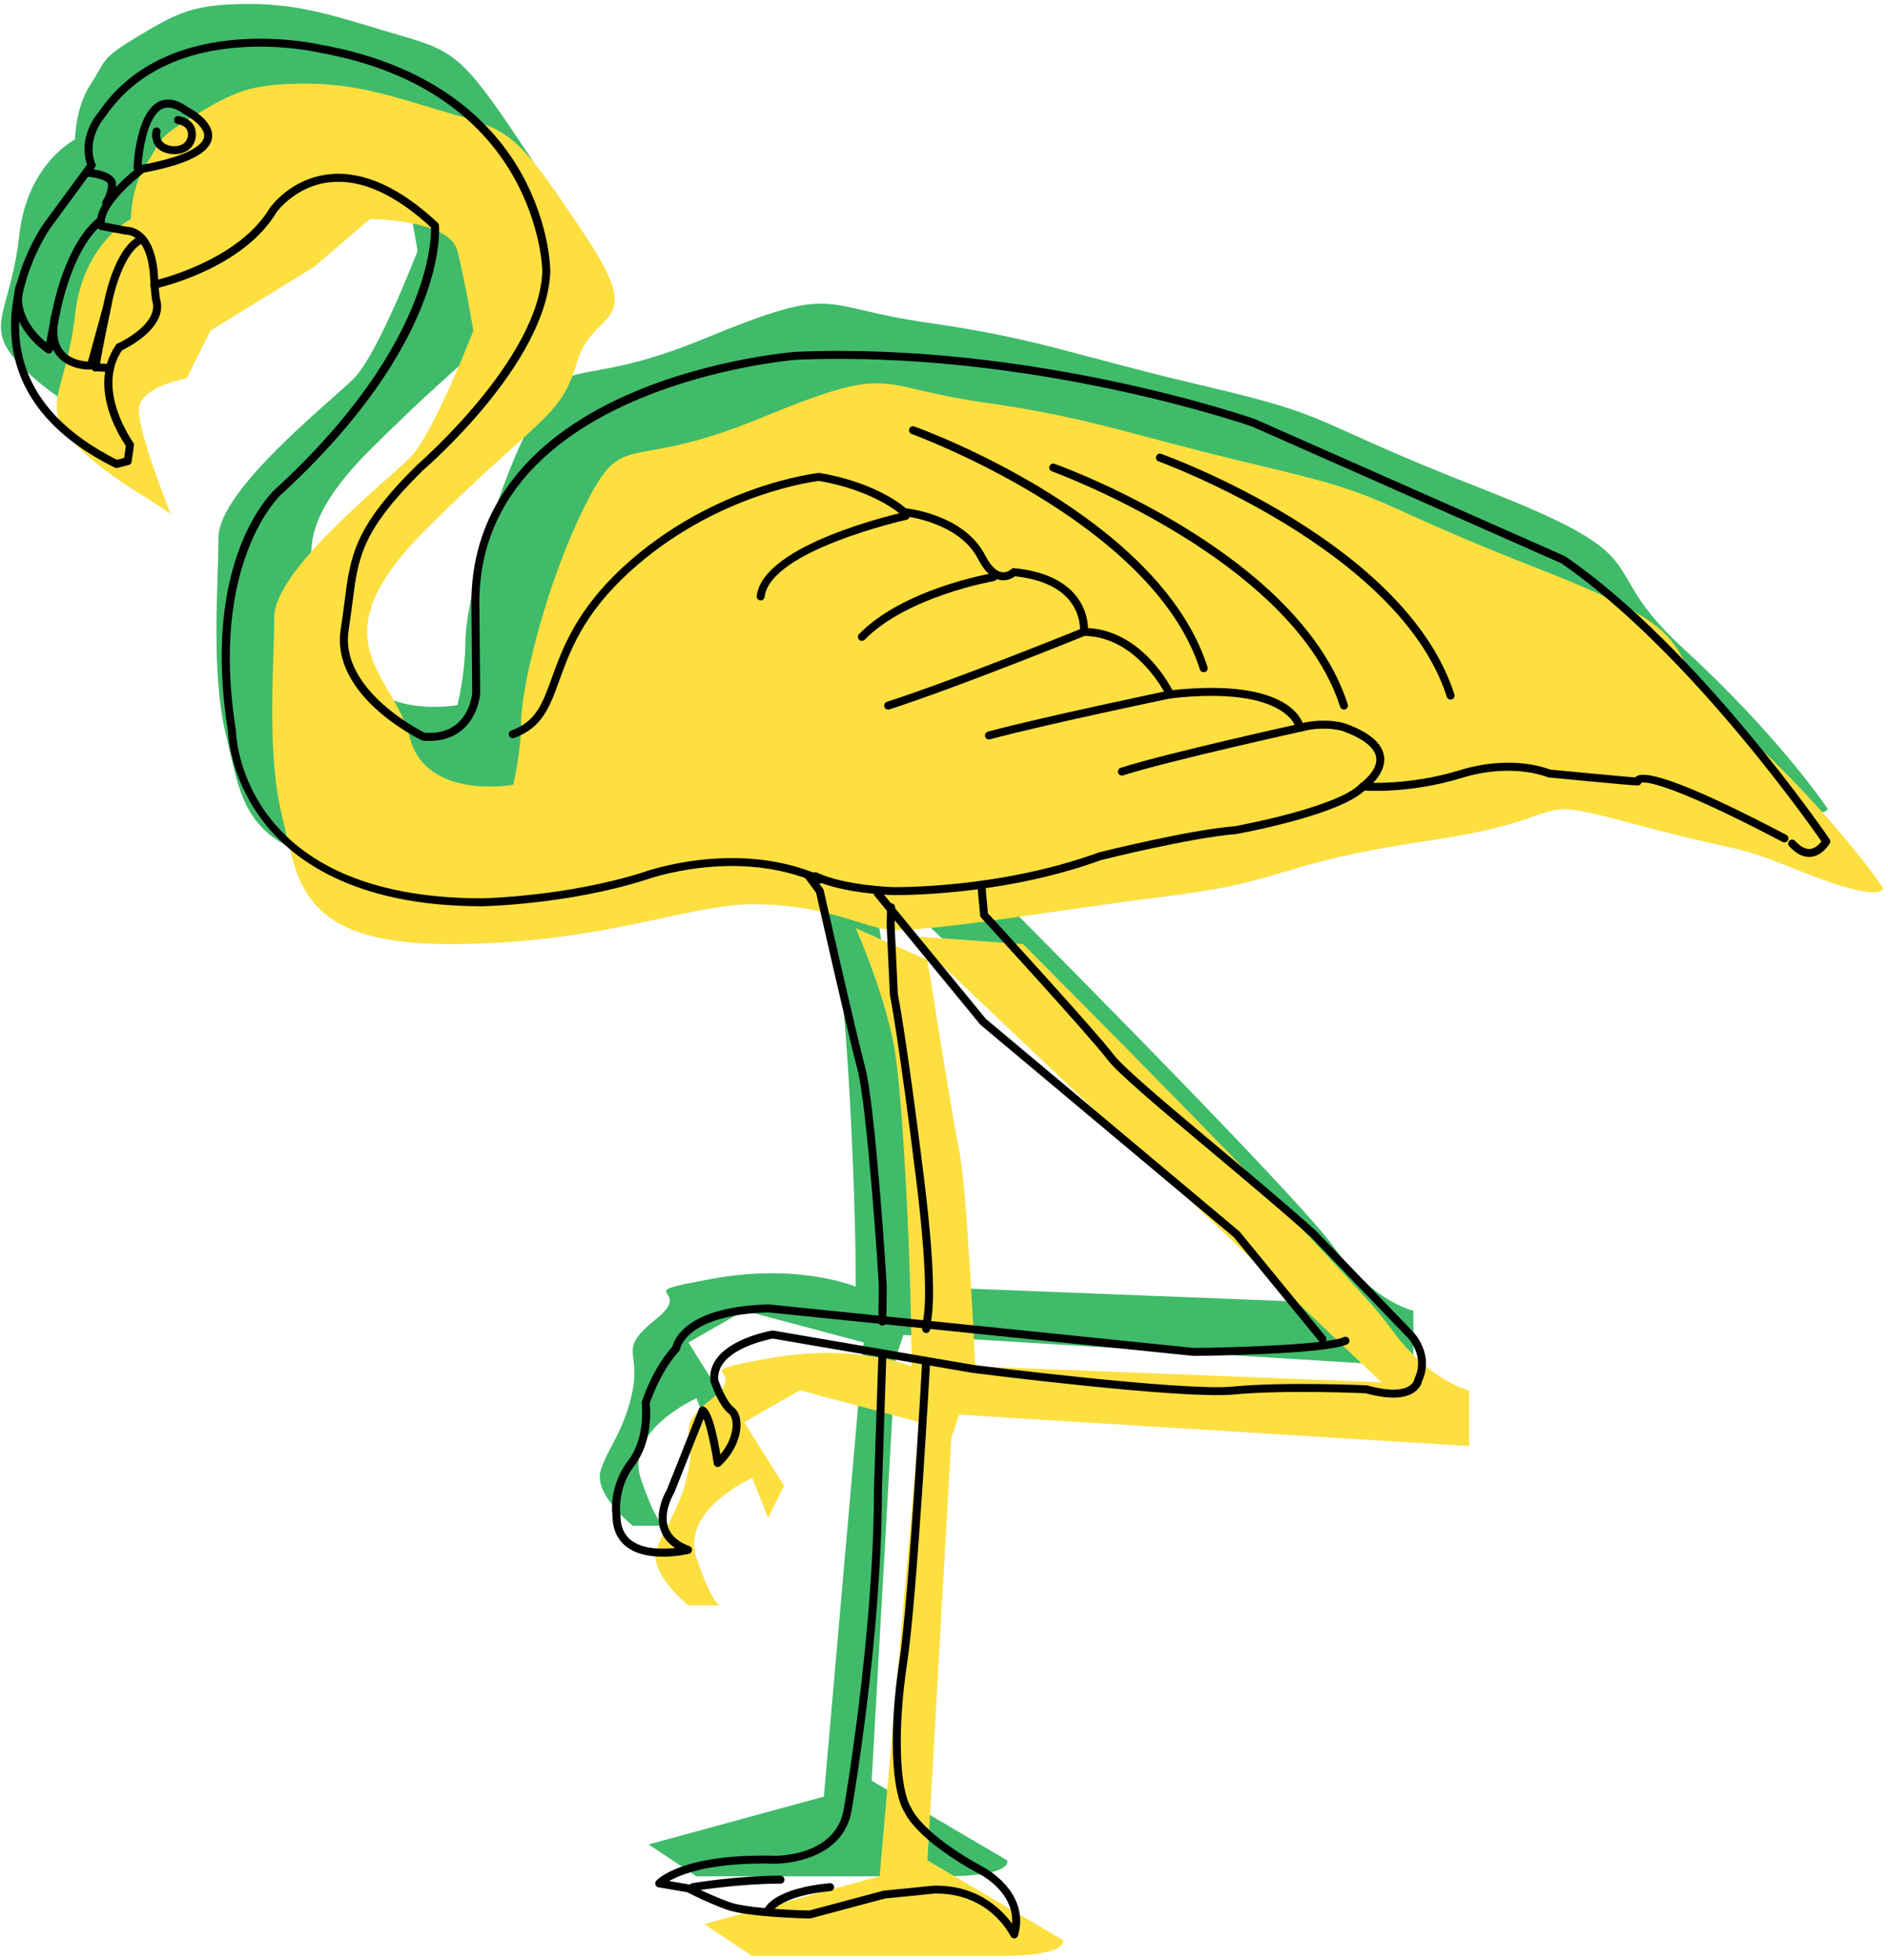
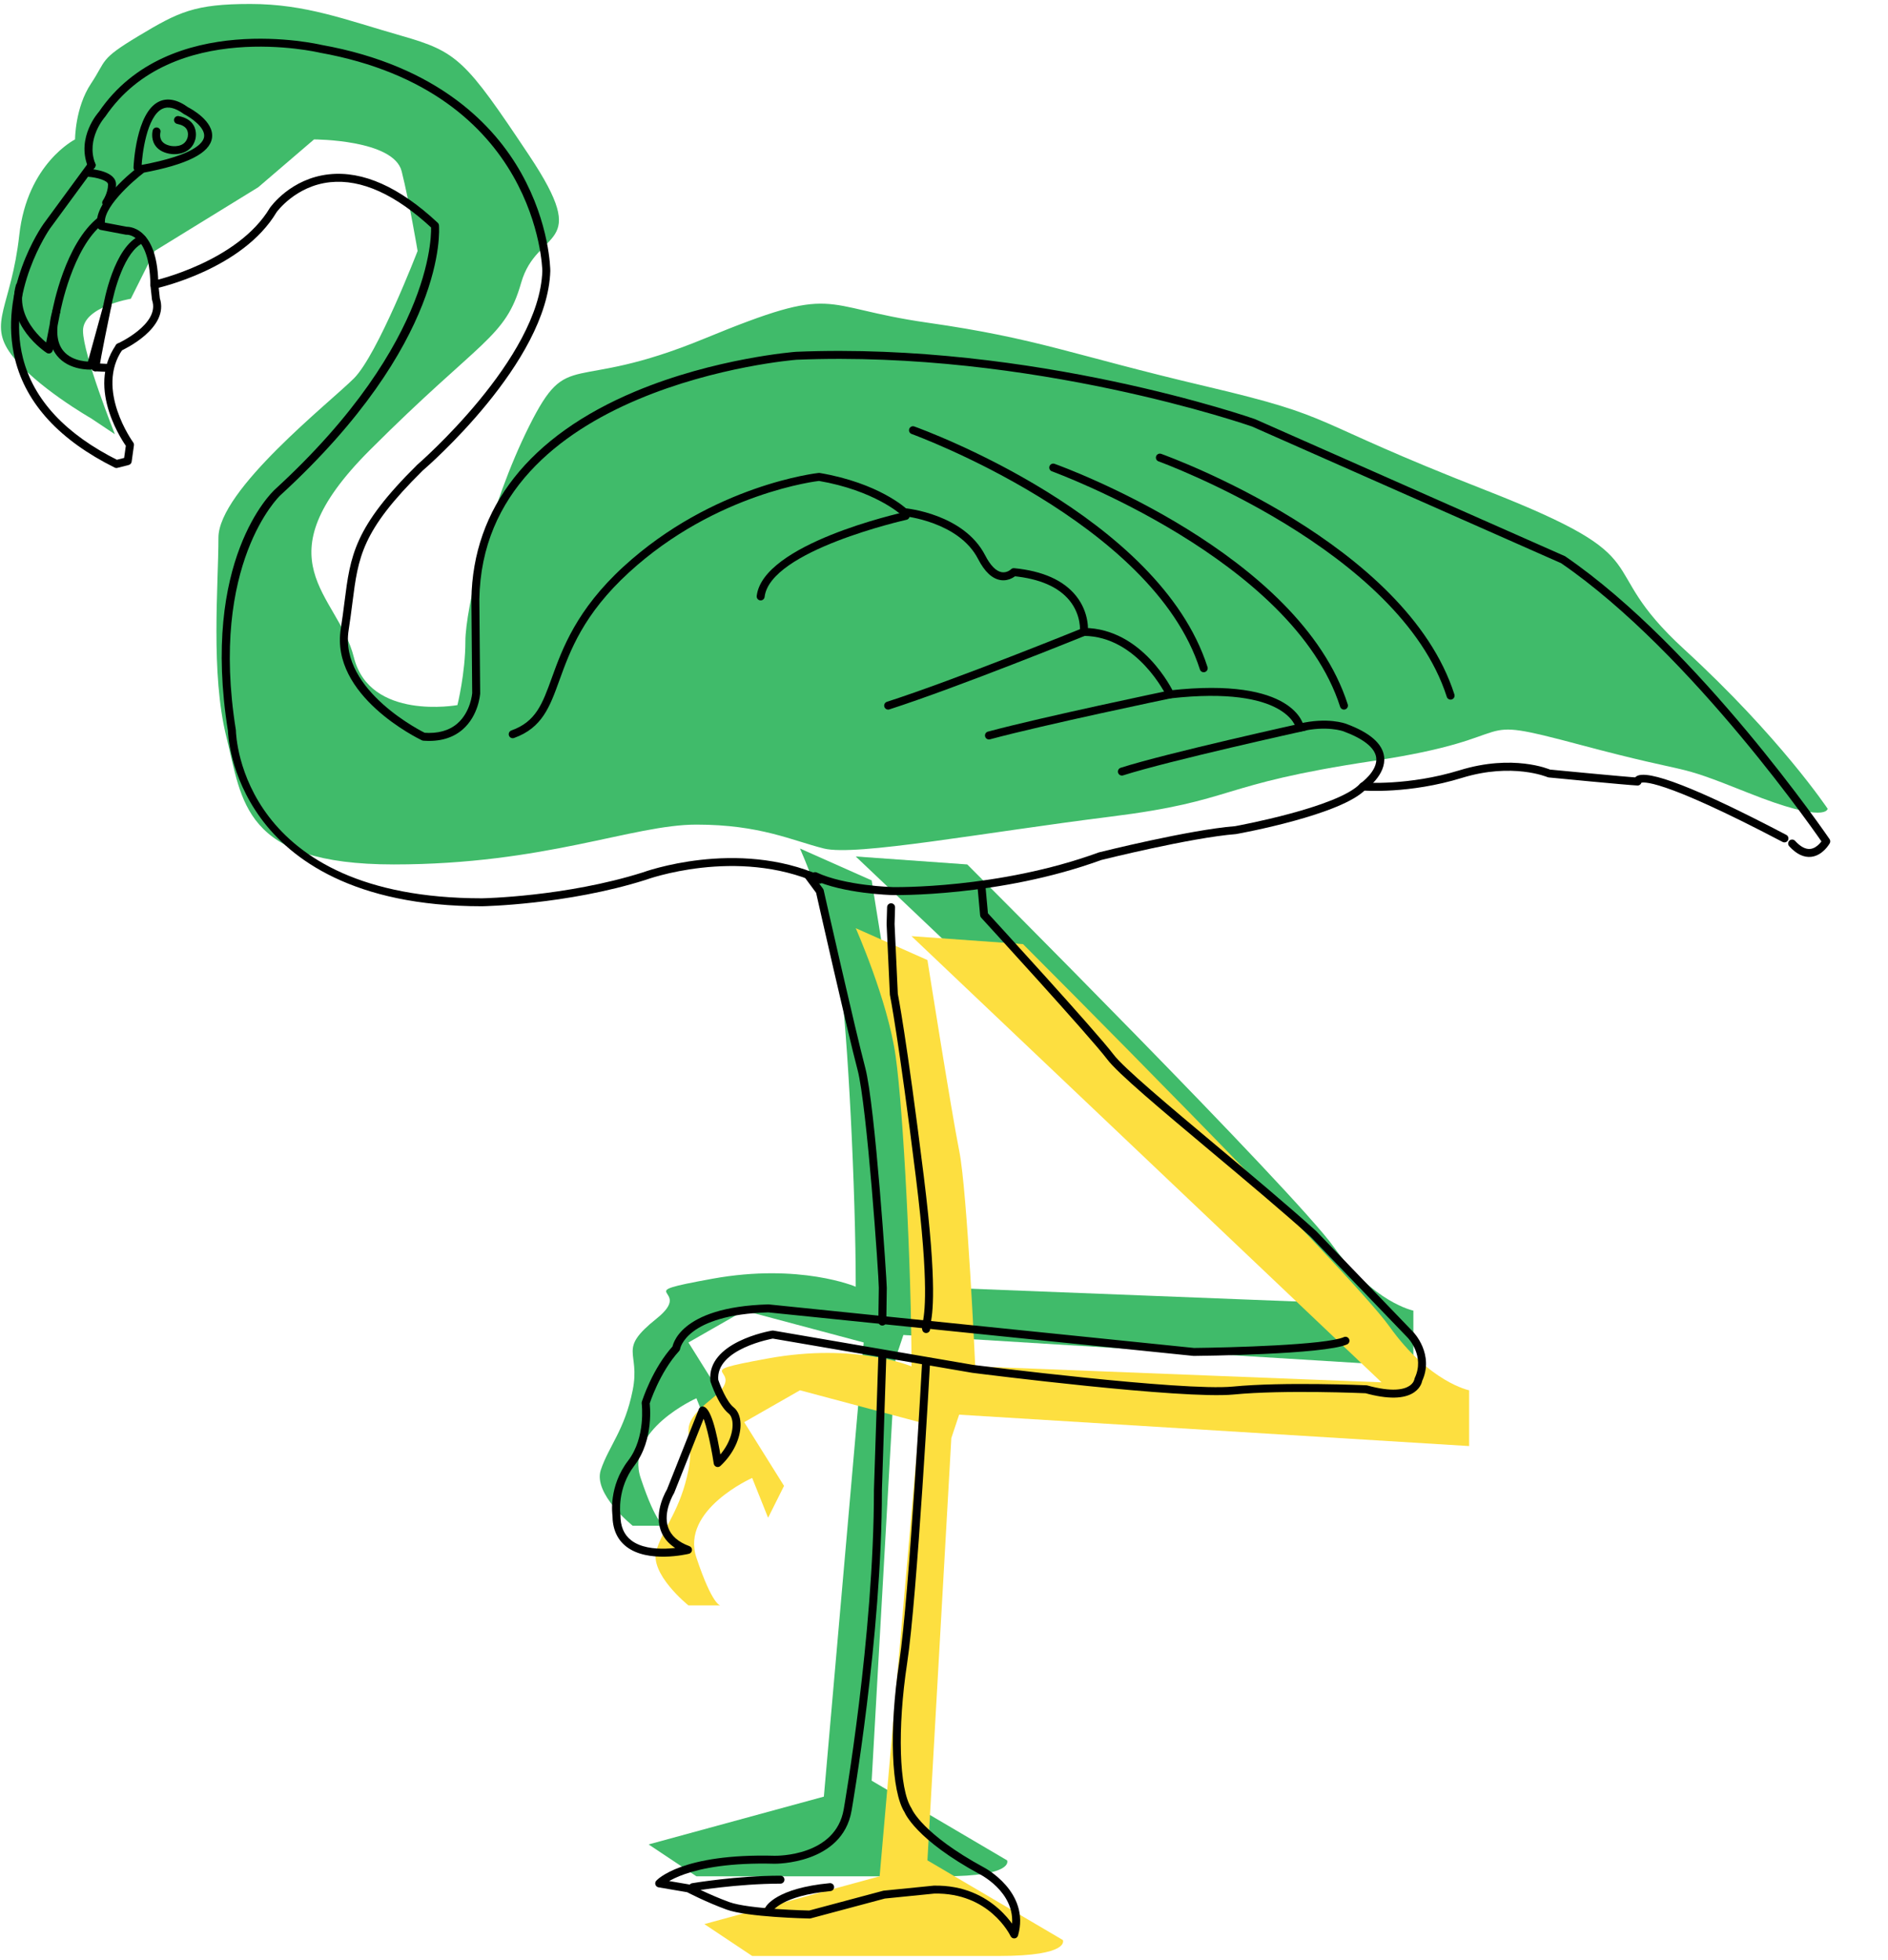
<svg xmlns="http://www.w3.org/2000/svg" xmlns:ns1="http://www.inkscape.org/namespaces/inkscape" xmlns:ns2="http://sodipodi.sourceforge.net/DTD/sodipodi-0.dtd" id="svg6247" version="1.1" ns1:version="0.48.1 " width="296.25" height="307.5" xml:space="preserve" ns2:docname="Flamingo_21.pdf">
  <defs id="defs6251">
    <clipPath clipPathUnits="userSpaceOnUse" id="clipPath6263">
      <path d="M 0,0 987,0 987,1025 0,1025 0,0 z" id="path6265" />
    </clipPath>
  </defs>
  <ns2:namedview pagecolor="#ffffff" bordercolor="#666666" borderopacity="1" objecttolerance="10" gridtolerance="10" guidetolerance="10" ns1:pageopacity="0" ns1:pageshadow="2" ns1:window-width="640" ns1:window-height="480" id="namedview6249" showgrid="false" ns1:zoom="0.94634146" ns1:cx="148.125" ns1:cy="153.75" ns1:window-x="429" ns1:window-y="102" ns1:window-maximized="0" ns1:current-layer="g6255" />
  <g id="g6255" ns1:groupmode="layer" ns1:label="Flamingo_21" transform="matrix(1.25,0,0,-1.25,0,307.5)">
    <g id="g6257" transform="scale(0.24,0.24)">
      <g id="g6259">
        <g id="g6261" clip-path="url(#clipPath6263)">
          <path d="m 526.75,52.082 c 0,0 4.168,-8.332 -33.332,-8.332 -37.5,0 -54.168,0 -66.668,0 -12.5,0 -62.5,0 -62.5,0 l -25,16.668 91.668,25 20.832,237.5 -62.5,16.664 -29.164,-16.664 20.832,-33.336 -8.332,-16.664 -8.336,20.832 c 0,0 -37.5,-16.668 -29.164,-41.668 8.332,-25 12.5,-25 12.5,-25 l -16.668,0 c 0,0 -20.832,16.668 -16.668,29.168 4.168,12.5 12.5,20.832 16.668,41.668 4.168,20.832 -8.332,20.832 12.5,37.5 20.832,16.664 -16.668,12.5 29.168,20.832 45.832,8.332 75,-4.168 75,-4.168 l 33.332,0 -12.5,-37.5 -12.5,-220.832" style="fill:#40bb6a;fill-opacity:1;fill-rule:nonzero;stroke:none" id="path6267" />
          <path d="m 418.418,581.25 c 0,0 16.668,-37.5 20.832,-66.668 4.168,-29.164 8.336,-112.5 8.336,-162.5 0,-50 33.332,0 33.332,0 0,0 -4.168,91.668 -8.332,112.5 -4.168,20.836 -16.668,100 -16.668,100" style="fill:#40bb6a;fill-opacity:1;fill-rule:nonzero;stroke:none" id="path6269" />
          <path d="m 505.918,572.918 c 0,0 170.832,-170.836 191.668,-200 20.832,-29.168 41.664,-33.336 41.664,-33.336 l 0,-29.164 -270.832,16.664 12.5,25 212.5,-8.332 -245.832,233.332 58.332,-4.164" style="fill:#40bb6a;fill-opacity:1;fill-rule:nonzero;stroke:none" id="path6271" />
          <path d="m 39.25,952.082 c 0,0 -25,-12.5 -29.164,-50 C 5.918,864.582 -6.582,856.25 5.918,839.582 18.418,822.918 47.586,806.25 47.586,806.25 l 12.5,-8.332 c 0,0 -16.668,41.664 -16.668,54.164 0,12.5 25,16.668 25,16.668 l 12.5,25 54.168,33.332 29.164,25 c 0,0 41.668,0 45.836,-16.664 4.164,-16.668 8.332,-41.668 8.332,-41.668 0,0 -20.832,-54.168 -33.332,-66.668 -12.5,-12.5 -70.836,-58.332 -70.836,-83.332 0,-25 -4.164,-70.832 4.168,-104.168 8.332,-33.332 8.332,-66.664 87.5,-66.664 79.168,0 125,20.832 158.332,20.832 33.336,0 50,-8.332 66.668,-12.5 16.668,-4.168 83.332,8.332 150,16.668 66.668,8.332 54.168,16.664 137.5,29.164 83.332,12.5 45.832,25 108.332,8.336 62.5,-16.668 45.836,-8.336 87.5,-25 41.668,-16.668 41.668,-8.336 41.668,-8.336 0,0 -25,37.5 -75,83.336 -50,45.832 -8.332,45.832 -104.168,83.332 -95.832,37.5 -75,37.5 -145.832,54.168 -70.832,16.664 -87.5,25 -145.832,33.332 -58.336,8.332 -45.836,20.832 -116.668,-8.332 -70.832,-29.168 -70.832,-4.168 -91.668,-45.836 -20.832,-41.664 -33.332,-95.832 -33.332,-112.5 0,-16.664 -4.168,-33.332 -4.168,-33.332 0,0 -45.832,-8.332 -54.164,25 -8.336,33.332 -50,50 8.332,108.332 58.332,58.336 70.832,58.336 79.168,87.5 8.332,29.168 37.5,16.668 4.164,66.668 -33.332,50 -37.5,54.168 -66.664,62.5 -29.168,8.33 -50,16.67 -79.168,16.67 -29.168,0 -37.5,-4.17 -58.332,-16.67 -20.836,-12.5 -16.668,-12.5 -25,-25 C 39.25,968.75 39.25,952.082 39.25,952.082" style="fill:#40bb6a;fill-opacity:1;fill-rule:nonzero;stroke:none" id="path6273" />
          <path d="m 555.918,10.418 c 0,0 4.168,-8.336 -33.332,-8.336 -37.5,0 -54.168,0 -66.668,0 -12.5,0 -62.5,0 -62.5,0 l -25,16.668 91.668,25 20.832,237.5 -62.5,16.668 -29.168,-16.668 20.836,-33.332 -8.336,-16.668 -8.332,20.832 c 0,0 -37.5,-16.664 -29.168,-41.664 8.336,-25 12.5,-25 12.5,-25 l -16.664,0 c 0,0 -20.836,16.664 -16.668,29.164 4.168,12.5 12.5,20.836 16.668,41.668 4.164,20.832 -8.336,20.832 12.5,37.5 20.832,16.668 -16.668,12.5 29.164,20.832 45.836,8.336 75,-4.164 75,-4.164 l 33.336,0 -12.5,-37.5 -12.5,-220.836" style="fill:#fddf40;fill-opacity:1;fill-rule:nonzero;stroke:none" id="path6275" />
          <path d="m 447.586,539.582 c 0,0 16.664,-37.5 20.832,-66.664 4.168,-29.168 8.332,-112.5 8.332,-162.5 0,-50 33.336,0 33.336,0 0,0 -4.168,91.664 -8.336,112.5 -4.164,20.832 -16.664,100 -16.664,100" style="fill:#fddf40;fill-opacity:1;fill-rule:nonzero;stroke:none" id="path6277" />
          <path d="m 535.086,531.25 c 0,0 170.832,-170.832 191.664,-200 20.836,-29.168 41.668,-33.332 41.668,-33.332 l 0,-29.168 -270.832,16.668 12.5,25 212.5,-8.336 -245.836,233.336 58.336,-4.168" style="fill:#fddf40;fill-opacity:1;fill-rule:nonzero;stroke:none" id="path6279" />
-           <path d="m 68.418,910.418 c 0,0 -25,-12.5 -29.168,-50 -4.164,-37.5 -16.664,-45.836 -4.164,-62.5 12.5,-16.668 41.664,-33.336 41.664,-33.336 l 12.5,-8.332 c 0,0 -16.664,41.668 -16.664,54.168 0,12.5 25,16.664 25,16.664 l 12.5,25 54.164,33.336 29.168,25 c 0,0 41.668,0 45.832,-16.668 4.168,-16.668 8.336,-41.668 8.336,-41.668 0,0 -20.836,-54.164 -33.336,-66.664 -12.5,-12.5 -70.832,-58.336 -70.832,-83.336 0,-25 -4.168,-70.832 4.168,-104.164 8.332,-33.336 8.332,-66.668 87.5,-66.668 79.164,0 125,20.832 158.332,20.832 33.332,0 50,-8.332 66.668,-12.5 16.664,-4.164 83.332,8.336 150,16.668 66.664,8.332 54.164,16.668 137.5,29.168 83.332,12.5 45.832,25 108.332,8.332 62.5,-16.668 45.832,-8.332 87.5,-25 41.668,-16.668 41.668,-8.332 41.668,-8.332 0,0 -25,37.5 -75,83.332 -50,45.832 -8.336,45.832 -104.168,83.332 -95.832,37.5 -75,37.5 -145.832,54.168 -70.836,16.668 -87.5,25 -145.836,33.332 -58.332,8.336 -45.832,20.836 -116.664,-8.332 -70.836,-29.168 -70.836,-4.168 -91.668,-45.832 -20.832,-41.668 -33.332,-95.836 -33.332,-112.5 0,-16.668 -4.168,-33.336 -4.168,-33.336 0,0 -45.832,-8.332 -54.168,25 -8.332,33.336 -50,50 8.336,108.336 58.332,58.332 70.832,58.332 79.164,87.5 8.336,29.164 37.5,16.664 4.168,66.664 -33.332,50 -37.5,54.168 -66.668,62.5 -29.164,8.336 -50,16.668 -79.164,16.668 -29.168,0 -37.5,-4.168 -58.336,-16.668 -20.832,-12.5 -16.664,-12.5 -25,-25 -8.332,-12.5 -8.332,-29.164 -8.332,-29.164" style="fill:#fddf40;fill-opacity:1;fill-rule:nonzero;stroke:none" id="path6281" />
          <path d="m 425.453,564.914 c 15.5,-7.262 40.281,-7.98 41.328,-8.008 0.559,-0.015 56.028,-1.086 109.27,18.352 -0.067,-0.024 -0.137,-0.043 -0.207,-0.063 0.465,0.118 46.722,11.7 70.719,13.618 2.445,0.429 55.277,10.066 67.828,23.437 -0.102,-0.109 -0.211,-0.203 -0.332,-0.289 0.453,0.316 11.093,7.797 9.886,17.34 -0.863,6.844 -7.527,12.609 -19.804,17.144 -0.368,0.141 -9.778,3.653 -24.684,0.071 0.566,0.136 1.164,0.027 1.648,-0.297 0.485,-0.324 0.813,-0.836 0.899,-1.414 -0.164,1.082 -4.805,26.418 -70.223,19.117 0.883,0.098 1.735,-0.375 2.114,-1.18 -0.645,1.371 -16.215,33.621 -46.946,33.875 0.59,-0.008 1.149,-0.262 1.539,-0.703 0.395,-0.441 0.578,-1.027 0.512,-1.613 0.047,0.41 1.039,10.152 -6.293,19.211 -6.527,8.054 -17.375,12.883 -32.25,14.343 -0.617,0.063 -1.23,-0.156 -1.672,-0.593 -0.07,-0.071 -2.09,-1.969 -4.855,-1.504 -2.95,0.496 -5.934,3.535 -8.633,8.789 -11.094,21.601 -40.895,24.574 -42.16,24.691 0.468,-0.043 0.902,-0.242 1.242,-0.562 -0.586,0.558 -14.774,13.715 -45.609,18.969 -0.184,0.035 -0.375,0.039 -0.563,0.019 -0.547,-0.055 -55.266,-6.105 -102.055,-48.973 -24.644,-22.578 -32.07,-43.101 -37.492,-58.086 -5.015,-13.855 -8.328,-23.011 -21.191,-27.625 l 0,0 c -1.086,-0.39 -1.649,-1.582 -1.258,-2.664 0.387,-1.086 1.582,-1.648 2.664,-1.257 l 0,0 c 14.711,5.277 18.68,16.242 23.703,30.129 5.57,15.39 12.5,34.542 36.391,56.433 45.73,41.899 99.129,47.844 99.664,47.899 -0.188,-0.02 -0.375,-0.012 -0.563,0.019 29.481,-5.023 43.313,-17.766 43.45,-17.891 0.335,-0.32 0.773,-0.519 1.238,-0.562 0.285,-0.023 28.793,-2.895 38.832,-22.441 3.394,-6.61 7.34,-10.313 11.73,-11.008 4.868,-0.774 8.258,2.527 8.403,2.668 -0.442,-0.438 -1.055,-0.657 -1.672,-0.598 13.676,-1.344 23.558,-5.633 29.363,-12.754 6.258,-7.672 5.453,-16.113 5.445,-16.195 -0.062,-0.586 0.129,-1.172 0.52,-1.61 0.391,-0.437 0.949,-0.695 1.535,-0.699 28.09,-0.23 43.066,-31.176 43.215,-31.488 0.379,-0.805 1.23,-1.277 2.113,-1.18 60.914,6.797 65.606,-15.406 65.649,-15.633 0.101,-0.562 0.433,-1.074 0.914,-1.386 0.476,-0.317 1.07,-0.43 1.625,-0.297 13.554,3.254 22.16,0.109 22.246,0.078 10.566,-3.902 16.484,-8.656 17.137,-13.754 0.898,-7.031 -8.036,-13.34 -8.129,-13.402 -0.118,-0.082 -0.231,-0.18 -0.329,-0.285 -11.617,-12.372 -64.792,-22.067 -65.328,-22.164 -24.14,-1.918 -70.73,-13.583 -71.199,-13.7 -0.07,-0.019 -0.14,-0.039 -0.207,-0.062 -52.476,-19.164 -107.191,-18.117 -107.738,-18.106 -0.242,0.008 -24.957,0.727 -39.66,7.618 l 0,0 c -1.043,0.488 -2.282,0.039 -2.77,-1.004 -0.488,-1.043 -0.039,-2.282 1,-2.77 l 0,0" style="fill:#000000;fill-opacity:1;fill-rule:nonzero;stroke:none" id="path6283" />
          <path d="m 935.824,582.449 c 3.77,-4.133 7.66,-5.996 11.559,-5.543 6.039,0.707 9.5,6.813 9.644,7.071 0.383,0.687 0.348,1.535 -0.097,2.183 -0.676,0.996 -68.387,100.004 -138.2,147.852 -0.105,0.074 -0.218,0.136 -0.339,0.187 l -161.977,71.61 c -1.297,0.464 -115.82,40.375 -240.094,35.207 -0.488,-0.036 -42.39,-3.297 -83.945,-20.692 -55.414,-23.195 -85.09,-60.82 -85.82,-108.804 0,-0.047 0.429,-49.036 0.429,-49.036 0,0.055 -0.722,-9.746 -7.738,-15.839 -4.34,-3.766 -10.234,-5.399 -17.527,-4.852 0.254,-0.02 0.508,-0.086 0.742,-0.195 -0.453,0.215 -45.145,21.996 -40.102,53.91 0.809,5.125 1.387,9.672 1.946,14.07 3.09,24.313 4.789,37.707 36.738,69.281 2.562,2.196 65.32,56.645 66.785,104.411 -0.008,1.07 -0.328,24.707 -15.258,51.281 -13.757,24.488 -43.058,55.984 -104.543,66.989 -0.672,0.16 -79.828,18.68 -116.351,-35.099 0.055,0.082 0.117,0.161 0.188,0.235 -0.492,-0.535 -11.984,-13.344 -5.91,-28.801 l 0,0 c 0.422,-1.07 1.629,-1.598 2.703,-1.18 1.07,0.422 1.598,1.633 1.176,2.703 l 0,0 c -5.109,13.004 5.004,24.356 5.106,24.469 0.066,0.071 0.129,0.153 0.184,0.231 34.891,51.382 111.281,33.55 112.047,33.363 C 281.609,976.984 283.652,884.254 283.66,883.32 282.254,837.469 218.859,782.473 218.219,781.922 c -33.074,-32.688 -34.946,-47.414 -38.047,-71.82 -0.555,-4.368 -1.129,-8.883 -1.93,-13.942 -5.527,-34.988 40.461,-57.387 42.422,-58.324 0.231,-0.109 0.484,-0.176 0.742,-0.195 8.461,-0.637 15.395,1.343 20.606,5.886 8.328,7.266 9.105,18.379 9.136,18.848 0.004,0.145 -0.429,49.133 -0.429,49.133 1.707,111.926 164.199,125.23 165.84,125.351 123.379,5.125 237.175,-34.515 238.312,-34.918 -0.152,0.063 161.844,-71.554 161.844,-71.554 -0.117,0.051 -0.235,0.113 -0.34,0.187 69.16,-47.398 136.438,-145.765 137.109,-146.754 -0.441,0.653 -0.48,1.496 -0.097,2.184 -0.024,-0.039 -2.594,-4.516 -6.504,-4.961 -2.488,-0.281 -5.172,1.137 -7.985,4.215 l 0,0 c -0.773,0.851 -2.093,0.91 -2.941,0.137 -0.852,-0.778 -0.91,-2.094 -0.133,-2.946 l 0,0" style="fill:#000000;fill-opacity:1;fill-rule:nonzero;stroke:none" id="path6285" />
          <path d="m 74.004,937.266 0,0 c 0.289,7.246 2.809,26.91 10.883,30.824 2.996,1.453 6.766,0.555 11.203,-2.668 0.09,-0.063 0.184,-0.121 0.281,-0.172 3.129,-1.594 11.102,-6.828 10.383,-11.812 -0.477,-3.297 -5.359,-9.59 -32.723,-14.708 -0.317,-0.058 -0.613,-0.187 -0.867,-0.378 C 70.547,936.387 47.68,918.801 51,906.273 c 0.203,-0.773 0.836,-1.363 1.625,-1.511 l 13.133,-2.492 c 0.184,-0.036 0.371,-0.043 0.555,-0.032 0.086,0.004 2.742,0.11 5.559,-2.531 2.992,-2.809 6.602,-9.184 6.789,-23.617 0.008,-0.625 0.297,-1.215 0.785,-1.606 0.488,-0.386 1.129,-0.535 1.738,-0.402 1.859,0.402 45.757,10.231 63.476,39.945 0.016,0.016 9.867,13.793 28.02,15.688 16.386,1.711 34.355,-6.449 53.414,-24.25 -0.375,0.348 -0.61,0.828 -0.653,1.34 0.047,-0.582 3.914,-59.399 -81.695,-137.821 -1.598,-1.468 -38.867,-36.945 -24.504,-126.328 -0.015,0.098 -0.023,0.196 -0.027,0.293 0.019,-0.945 0.629,-23.39 17.394,-46.129 15.399,-20.882 47.942,-45.777 115.516,-45.777 0.469,0.008 44.363,0.809 85.441,13.77 0.575,0.21 47.543,17.359 90.375,-1.727 l 0,0 c 1.051,-0.469 2.282,0.004 2.75,1.055 0.469,1.05 -0.003,2.285 -1.054,2.75 l 0,0 c -44.422,19.797 -92.942,2.043 -93.43,1.859 -40.375,-12.738 -83.68,-13.531 -84.113,-13.539 -125.438,0 -128.637,84.234 -128.711,87.82 -0.004,0.094 -0.012,0.192 -0.028,0.289 -13.976,86.977 22.836,122.25 23.211,122.598 87.309,79.977 83.243,138.785 83.024,141.25 -0.043,0.512 -0.277,0.988 -0.652,1.34 -20.008,18.691 -39.106,27.219 -56.766,25.344 -20.055,-2.129 -30.574,-16.938 -31.012,-17.567 -16.863,-28.269 -60.422,-38.039 -60.859,-38.133 0.609,0.133 1.25,-0.015 1.738,-0.406 0.488,-0.387 0.777,-0.976 0.785,-1.601 -0.164,12.906 -2.949,21.91 -8.273,26.757 -4.168,3.797 -8.395,3.504 -8.57,3.493 0.184,0.011 0.371,0.003 0.555,-0.032 l -13.133,2.492 c 0.785,-0.152 1.418,-0.738 1.625,-1.515 -2.207,8.34 14.149,22.805 20.637,27.68 -0.258,-0.196 -0.555,-0.325 -0.867,-0.383 23.141,4.324 34.945,10.285 36.082,18.215 1.258,8.796 -11.199,15.39 -12.625,16.113 0.102,-0.047 0.195,-0.106 0.281,-0.172 -5.777,4.195 -10.984,5.219 -15.469,3.043 C 71.106,966.035 69.887,938.594 69.84,937.43 l 0,0 c -0.043,-1.149 0.852,-2.117 2,-2.164 1.149,-0.047 2.117,0.847 2.164,2 l 0,0" style="fill:#000000;fill-opacity:1;fill-rule:nonzero;stroke:none" id="path6287" />
          <path d="m 712.703,611.598 c 0.981,-0.082 24.402,-1.887 51.977,6.597 26.355,8.11 44.527,0.465 44.707,0.387 0.199,-0.086 0.414,-0.144 0.629,-0.164 1.652,-0.16 40.5,-3.934 46.406,-4.219 0.637,-0.031 1.25,0.231 1.672,0.711 0.418,0.481 0.594,1.125 0.476,1.754 0.149,-0.801 -0.336,-1.117 -0.343,-1.121 0.757,0.43 9.257,3.195 74.136,-30.855 l 0,0 c 1.02,-0.536 2.278,-0.141 2.813,0.875 0.535,1.019 0.144,2.281 -0.875,2.812 l 0,0 c -46.496,24.406 -72.918,34.68 -78.528,30.535 -1.207,-0.894 -1.453,-2.183 -1.3,-3.015 -0.118,0.628 0.058,1.273 0.48,1.753 0.418,0.481 1.031,0.743 1.668,0.711 -5.805,0.282 -45.801,4.164 -46.203,4.204 0.219,-0.02 0.434,-0.075 0.633,-0.165 -0.789,0.348 -19.672,8.372 -47.598,-0.222 -26.769,-8.235 -50.176,-6.446 -50.41,-6.426 l 0,0 c -1.145,0.098 -2.152,-0.758 -2.246,-1.902 -0.094,-1.149 0.758,-2.153 1.906,-2.25 l 0,0" style="fill:#000000;fill-opacity:1;fill-rule:nonzero;stroke:none" id="path6289" />
          <path d="M 46.215,939.867 22.727,907.855 c -1.008,-1.429 -23.988,-34.636 -14.781,-71.062 5.84,-23.09 23.34,-42.039 52.023,-56.32 0.445,-0.223 0.957,-0.278 1.441,-0.157 l 5.902,1.5 c 0.82,0.207 1.434,0.891 1.551,1.731 l 1.191,8.555 c 0.074,0.539 -0.062,1.086 -0.383,1.523 -0.203,0.273 -20.074,27.801 -5.578,48.605 l 0,0 c 0.656,0.946 0.426,2.243 -0.52,2.899 -0.941,0.66 -2.242,0.43 -2.898,-0.516 l 0,0 c -16.211,-23.265 4.738,-52.238 5.641,-53.461 -0.324,0.438 -0.461,0.985 -0.387,1.524 l -1.195,-8.555 c 0.117,0.84 0.73,1.524 1.551,1.734 l -5.902,-1.5 c 0.484,0.122 0.996,0.067 1.441,-0.152 -27.531,13.707 -44.297,31.735 -49.828,53.578 -8.754,34.555 13.883,67.317 14.113,67.645 -0.024,-0.035 23.465,31.976 23.465,31.976 l 0,0 c 0.68,0.93 0.48,2.235 -0.449,2.914 -0.926,0.68 -2.231,0.481 -2.91,-0.449 l 0,0" style="fill:#000000;fill-opacity:1;fill-rule:nonzero;stroke:none" id="path6291" />
          <path d="m 78.672,875.891 0.816,-7.547 c 0.016,-0.149 0.051,-0.297 0.098,-0.438 C 83.746,855.531 61.75,845.422 61.527,845.32 l 0,0 c -1.047,-0.472 -1.516,-1.707 -1.043,-2.754 0.473,-1.05 1.707,-1.515 2.758,-1.043 l 0,0 c 1.047,0.473 25.652,11.774 20.293,27.711 0.047,-0.144 0.082,-0.293 0.098,-0.441 l -0.82,7.547 0,0 c -0.125,1.144 -1.152,1.973 -2.297,1.848 -1.141,-0.125 -1.969,-1.153 -1.844,-2.297 l 0,0" style="fill:#000000;fill-opacity:1;fill-rule:nonzero;stroke:none" id="path6293" />
          <path d="M 8.309,875.883 C 2.574,855.008 23.512,841.047 24.406,840.461 c 0.582,-0.379 1.312,-0.445 1.949,-0.176 0.641,0.27 1.101,0.84 1.234,1.52 L 31.5,861.754 c 0.215,1.098 -0.477,2.172 -1.566,2.43 -1.094,0.254 -2.191,-0.399 -2.488,-1.477 -2.828,-10.297 -2.027,-18.285 2.379,-23.75 6.274,-7.773 17.383,-7.258 17.855,-7.234 0.894,0.05 1.656,0.664 1.895,1.527 l 8.531,31.063 c -0.297,-1.086 -1.402,-1.739 -2.496,-1.473 -1.094,0.262 -1.781,1.348 -1.551,2.449 -7.023,-33.758 -7.023,-33.758 -4.641,-34.473 1.035,-0.308 2.199,0.309 2.598,1.313 -0.328,-0.828 -1.145,-1.356 -2.035,-1.313 l 6.195,-0.293 0,0 c 1.148,-0.054 2.125,0.832 2.18,1.981 0.055,1.152 -0.832,2.129 -1.984,2.18 l 0,0 -6.191,0.293 c -0.891,0.043 -1.707,-0.485 -2.035,-1.309 0.371,0.934 1.297,1.387 2.285,1.187 0.984,-0.199 1.66,-0.878 1.641,-1.882 0.012,0.59 0.48,4.609 6.066,31.468 0.231,1.102 -0.457,2.184 -1.551,2.45 -1.094,0.261 -2.199,-0.391 -2.5,-1.473 l -8.531,-31.063 c 0.238,0.864 1,1.481 1.895,1.528 -0.09,-0.004 -9.484,-0.406 -14.398,5.711 -3.5,4.359 -4.035,11.094 -1.586,20.008 -0.297,-1.079 -1.395,-1.731 -2.484,-1.477 -1.094,0.258 -1.785,1.328 -1.57,2.43 l -3.906,-19.95 c 0.133,0.68 0.594,1.25 1.234,1.52 0.637,0.27 1.367,0.203 1.949,-0.176 -0.191,0.125 -19.285,12.903 -14.363,30.832 l 0,0 c 0.305,1.11 -0.348,2.254 -1.457,2.559 -1.109,0.305 -2.254,-0.348 -2.559,-1.457 l 0,0" style="fill:#000000;fill-opacity:1;fill-rule:nonzero;stroke:none" id="path6295" />
          <path d="m 463.57,333.824 0.254,17.668 c 0,3.68 -6.058,95.582 -11.277,115.149 -5.024,18.843 -21.559,92.07 -21.727,92.808 -0.062,0.285 -0.183,0.551 -0.359,0.781 l -6.27,8.461 0,0 c -0.687,0.926 -1.992,1.118 -2.914,0.434 -0.925,-0.687 -1.117,-1.992 -0.433,-2.914 l 0,0 6.273,-8.461 c -0.176,0.234 -0.297,0.5 -0.359,0.781 0.164,-0.738 16.719,-74.043 21.762,-92.961 4.941,-18.523 11.136,-107.945 11.136,-114.047 0,0.028 -0.254,-17.636 -0.254,-17.636 l 0,0 c -0.015,-1.153 0.903,-2.098 2.055,-2.114 1.148,-0.019 2.098,0.903 2.113,2.051 l 0,0" style="fill:#000000;fill-opacity:1;fill-rule:nonzero;stroke:none" id="path6297" />
          <path d="m 486.41,330.531 c -0.066,0.231 0.051,0.824 0.231,1.719 1.043,5.211 3.808,19.059 -3.477,77.688 -9.074,73.023 -13.562,95.257 -13.605,95.472 0.023,-0.105 0.035,-0.215 0.039,-0.32 l -1.7,36.633 c 0,-0.157 0.254,8.742 0.254,8.742 l 0,0 c 0.036,1.148 -0.871,2.109 -2.023,2.14 -1.149,0.036 -2.109,-0.871 -2.141,-2.023 l 0,0 -0.254,-8.898 c 0,-0.157 1.704,-36.789 1.704,-36.789 0.003,-0.11 0.019,-0.215 0.039,-0.321 0.043,-0.215 4.507,-22.363 13.55,-95.148 7.207,-57.961 4.438,-71.809 3.528,-76.36 -0.289,-1.445 -0.5,-2.488 -0.145,-3.699 l 0,0 c 0.32,-1.105 1.477,-1.742 2.582,-1.418 1.106,0.321 1.738,1.477 1.418,2.582 l 0,0" style="fill:#000000;fill-opacity:1;fill-rule:nonzero;stroke:none" id="path6299" />
          <path d="m 511.371,560.227 1.274,-13.93 c 0.039,-0.453 0.23,-0.883 0.535,-1.219 0.57,-0.621 56.949,-62.176 65.957,-74.109 5.511,-7.309 28.172,-26.297 54.406,-48.285 18.266,-15.305 37.148,-31.133 51.895,-44.411 -0.11,0.102 50.832,-52.847 50.832,-52.847 0.382,-0.395 9.093,-9.598 3.687,-21.11 -0.098,-0.211 -0.16,-0.437 -0.184,-0.668 -0.007,-0.043 -0.304,-1.933 -2.621,-3.445 -2.855,-1.867 -8.992,-3.344 -22.004,0.246 -0.152,0.039 -0.304,0.063 -0.46,0.071 -0.43,0.019 -43.247,1.929 -69.829,-0.657 -26.207,-2.554 -134.644,11.18 -135.738,11.321 0.09,-0.016 -104.59,17.953 -104.59,17.953 -0.23,0.039 -0.468,0.039 -0.699,0 -1.398,-0.235 -34.227,-6.02 -32.289,-26.34 0.012,-0.156 0.047,-0.309 0.094,-0.457 0.168,-0.504 4.133,-12.363 9.504,-16.606 1.183,-0.937 1.922,-2.871 2.023,-5.3 0.203,-4.848 -2.105,-12.395 -9.199,-19.047 0.562,0.531 1.375,0.703 2.105,0.449 0.731,-0.254 1.262,-0.891 1.379,-1.652 -2.816,18.484 -5.988,28.312 -9.422,29.203 -1.019,0.261 -2.074,-0.274 -2.461,-1.25 L 348.758,245.82 c 0.043,0.114 0.101,0.227 0.164,0.332 -0.281,-0.453 -6.856,-11.218 -3.41,-21.257 1.922,-5.598 6.504,-9.766 13.629,-12.399 -0.86,0.32 -1.411,1.16 -1.36,2.074 0.055,0.918 0.699,1.688 1.59,1.907 -0.195,-0.047 -19.558,-4.625 -29.308,3.046 -3.739,2.942 -5.559,7.247 -5.559,13.157 0,0.109 -0.008,0.215 -0.024,0.32 -0.019,0.129 -1.902,13.508 7.375,25.602 10.387,13.531 8.02,32.164 7.911,32.949 0.043,-0.297 0.015,-0.602 -0.075,-0.891 0.051,0.16 5.207,16.524 15.524,27.801 0.293,0.32 0.476,0.723 0.531,1.156 0.024,0.153 3.102,17.828 46.199,19.055 -0.09,-0.004 -0.179,0 -0.269,0.008 l 222.543,-22.782 c 0.074,-0.007 0.152,-0.011 0.23,-0.011 2.781,0.027 68.266,0.711 80.145,6.039 l 0,0 c 1.047,0.472 1.515,1.703 1.047,2.754 -0.473,1.05 -1.703,1.519 -2.754,1.047 l 0,0 c -9.203,-4.129 -59.77,-5.497 -78.477,-5.672 0.078,0 0.156,-0.004 0.231,-0.012 l -222.543,22.785 c -0.09,0.008 -0.18,0.012 -0.27,0.008 -47.098,-1.336 -50.113,-21.848 -50.219,-22.719 0.051,0.43 0.239,0.836 0.532,1.156 -10.961,-11.98 -16.211,-28.679 -16.43,-29.382 -0.086,-0.289 -0.113,-0.594 -0.074,-0.895 0.023,-0.172 2.226,-17.726 -7.086,-29.859 -10.399,-13.551 -8.285,-28.16 -8.188,-28.774 -0.015,0.106 -0.023,0.211 -0.023,0.317 0,-7.176 2.406,-12.707 7.152,-16.438 11.352,-8.918 31.988,-4.027 32.863,-3.816 0.891,0.219 1.536,0.992 1.586,1.906 0.055,0.914 -0.5,1.758 -1.359,2.074 -5.883,2.172 -9.625,5.477 -11.125,9.824 -2.809,8.153 2.949,17.629 3.008,17.723 0.062,0.106 0.121,0.215 0.164,0.328 l 16.812,42.317 c -0.39,-0.977 -1.445,-1.508 -2.461,-1.246 -0.187,0.05 -0.281,0.125 -0.285,0.125 1.836,-1.504 4.914,-14.618 6.633,-25.922 0.117,-0.766 0.649,-1.403 1.379,-1.657 0.731,-0.253 1.543,-0.078 2.106,0.45 8.121,7.613 10.757,16.492 10.515,22.261 -0.156,3.696 -1.437,6.676 -3.605,8.391 -3.645,2.883 -7.106,11.551 -8.129,14.648 0.047,-0.148 0.082,-0.3 0.094,-0.457 -1.567,16.481 28.535,21.786 28.839,21.836 -0.23,-0.039 -0.468,-0.039 -0.699,0 l 104.68,-17.964 c 4.566,-0.583 110.086,-13.946 136.754,-11.348 26.285,2.558 68.808,0.664 69.238,0.644 -0.156,0.004 -0.312,0.032 -0.461,0.071 11.809,-3.254 20.418,-3.114 25.594,0.418 3.785,2.582 4.242,5.988 4.285,6.367 -0.027,-0.231 -0.09,-0.457 -0.188,-0.668 6.653,14.164 -4.359,25.664 -4.472,25.777 0.015,-0.011 -50.926,52.942 -50.926,52.942 -14.906,13.429 -33.82,29.285 -52.113,44.613 -24.957,20.914 -48.528,40.668 -53.758,47.598 -9.125,12.093 -63.883,71.878 -66.207,74.418 0.309,-0.336 0.496,-0.766 0.539,-1.219 l -1.273,13.929 0,0 c -0.106,1.149 -1.118,1.993 -2.266,1.887 -1.145,-0.105 -1.988,-1.117 -1.883,-2.265 l 0,0" style="fill:#000000;fill-opacity:1;fill-rule:nonzero;stroke:none" id="path6301" />
-           <path d="m 693.281,326.059 -44.851,54.754 c -0.082,0.101 -0.176,0.195 -0.274,0.277 L 515.547,492.227 c 0.098,-0.086 0.187,-0.176 0.269,-0.278 l -55.011,67.059 0,0 c -0.731,0.887 -2.043,1.019 -2.934,0.289 -0.887,-0.731 -1.019,-2.043 -0.289,-2.934 l 0,0 55.016,-67.058 c 0.082,-0.098 0.172,-0.192 0.273,-0.274 L 645.48,377.898 c -0.101,0.082 -0.191,0.176 -0.273,0.274 l 44.852,-54.75 0,0 c 0.73,-0.891 2.043,-1.024 2.933,-0.293 0.891,0.73 1.02,2.043 0.289,2.93 l 0,0" style="fill:#000000;fill-opacity:1;fill-rule:nonzero;stroke:none" id="path6303" />
          <path d="m 482.328,313.137 0,0 c -0.066,-1.227 -6.723,-122.77 -11.996,-157.422 -5.379,-35.348 -4.199,-67.66 2.863,-78.586 -0.078,0.125 -0.144,0.258 -0.199,0.398 0.219,-0.582 5.75,-14.426 39.664,-32.812 0.914,-0.473 21.363,-11.25 15.801,-30.805 0.234,0.836 0.965,1.434 1.828,1.508 0.863,0.07 1.684,-0.399 2.055,-1.18 -0.121,0.25 -12.406,25.297 -43.949,24.625 -0.165,-0.012 -26.145,-2.617 -26.145,-2.617 -0.109,-0.008 -0.223,-0.031 -0.328,-0.059 l -38.969,-10.418 c 0.188,0.051 0.383,0.074 0.578,0.07 -0.316,0.008 -31.769,0.652 -42.117,4.434 -10.527,3.848 -20.277,8.949 -20.375,9 -0.191,0.102 -0.402,0.172 -0.617,0.211 l -15.281,2.605 c 0.746,-0.129 1.363,-0.652 1.613,-1.367 0.25,-0.715 0.094,-1.512 -0.414,-2.078 0.109,0.117 12.562,12.926 58.754,11.676 0.371,-0.008 35.484,-0.359 40.316,27.773 0.156,0.891 15.867,90.976 15.867,167.742 -0.004,-0.07 2.293,69.723 2.293,69.723 l 0,0 c 0.035,1.148 -0.867,2.113 -2.015,2.148 -1.149,0.039 -2.114,-0.863 -2.149,-2.012 l -0.004,0 -2.293,-69.789 c 0,-76.468 -15.644,-166.203 -15.804,-167.097 -4.227,-24.602 -34.817,-24.344 -36.114,-24.32 -48.527,1.312 -61.429,-12.477 -61.957,-13.066 -0.504,-0.562 -0.664,-1.359 -0.414,-2.074 0.25,-0.715 0.871,-1.238 1.618,-1.367 l 15.285,-2.606 c -0.219,0.039 -0.426,0.109 -0.621,0.211 0.406,-0.215 10.086,-5.281 20.882,-9.226 10.996,-4.02 42.145,-4.66 43.465,-4.684 0.196,-0.004 0.391,0.019 0.578,0.07 l 38.969,10.418 c -0.109,-0.031 -0.219,-0.051 -0.328,-0.062 l 25.977,2.605 c 28.621,0.602 39.492,-21.328 39.941,-22.266 0.371,-0.777 1.191,-1.246 2.055,-1.176 0.863,0.074 1.589,0.672 1.828,1.508 6.504,22.863 -17.621,35.5 -17.867,35.625 -32.18,17.449 -37.661,30.484 -37.711,30.617 -0.051,0.125 -0.121,0.262 -0.196,0.379 -6.453,9.98 -7.398,41.812 -2.242,75.692 5.301,34.852 11.969,156.598 12.035,157.824 l 0,0 c 0.063,1.149 -0.816,2.129 -1.965,2.192 -1.148,0.062 -2.132,-0.817 -2.195,-1.965 l 0,0" style="fill:#000000;fill-opacity:1;fill-rule:nonzero;stroke:none" id="path6305" />
          <path d="m 362.715,36.027 0,0 c 0.226,0.039 23.019,3.875 45.492,3.875 l 0,0 c 1.152,0 2.086,0.934 2.086,2.086 0,1.148 -0.934,2.082 -2.086,2.082 l 0,0 c -22.832,0 -45.961,-3.894 -46.195,-3.934 l 0,0 c -1.133,-0.195 -1.895,-1.27 -1.703,-2.406 0.195,-1.133 1.269,-1.895 2.406,-1.703 l 0,0" style="fill:#000000;fill-opacity:1;fill-rule:nonzero;stroke:none" id="path6307" />
          <path d="m 403.957,25.426 c -0.016,-0.027 -0.008,-0.012 -0.023,-0.043 0.046,0.082 4.898,8.207 30.449,10.625 l 0,0 c 1.144,0.109 1.988,1.125 1.879,2.269 -0.11,1.145 -1.125,1.988 -2.27,1.879 l 0,0 C 406.141,37.52 400.758,28.336 400.234,27.297 l 0,0 c -0.515,-1.027 -0.101,-2.277 0.926,-2.797 1.028,-0.516 2.281,-0.102 2.797,0.926 l 0,0" style="fill:#000000;fill-opacity:1;fill-rule:nonzero;stroke:none" id="path6309" />
          <path d="m 681.859,646.961 c -0.711,-0.156 -71.433,-15.738 -95.695,-23.488 l 0,0 c -1.098,-0.352 -1.703,-1.524 -1.351,-2.621 0.351,-1.094 1.523,-1.7 2.617,-1.348 l 0,0 c 24.082,7.691 94.617,23.23 95.324,23.387 l 0,0 c 1.125,0.246 1.836,1.359 1.59,2.48 -0.25,1.125 -1.36,1.836 -2.485,1.59 l 0,0" style="fill:#000000;fill-opacity:1;fill-rule:nonzero;stroke:none" id="path6311" />
          <path d="m 611.586,663.891 c -0.656,-0.137 -66.102,-13.774 -94.863,-21.512 l 0,0 c -1.11,-0.297 -1.77,-1.441 -1.469,-2.551 0.297,-1.113 1.441,-1.769 2.551,-1.473 l 0,0 c 28.648,7.708 93.976,21.321 94.633,21.458 l 0,0 c 1.125,0.234 1.847,1.335 1.613,2.464 -0.235,1.125 -1.336,1.848 -2.465,1.614 l 0,0" style="fill:#000000;fill-opacity:1;fill-rule:nonzero;stroke:none" id="path6313" />
          <path d="m 566.148,696.461 0,0 c -0.66,-0.266 -66.441,-26.941 -102.246,-38.484 l 0,0 c -1.093,-0.356 -1.695,-1.528 -1.343,-2.625 0.355,-1.094 1.527,-1.696 2.621,-1.344 l 0,0 c 35.953,11.59 101.875,38.324 102.535,38.594 l 0,0 c 1.066,0.433 1.578,1.648 1.144,2.714 -0.429,1.067 -1.644,1.579 -2.711,1.145 l 0,0" style="fill:#000000;fill-opacity:1;fill-rule:nonzero;stroke:none" id="path6315" />
-           <path d="m 519.207,725.23 c -1.898,-0.324 -46.777,-8.195 -69.906,-31.847 l 0,0 c -0.805,-0.82 -0.789,-2.141 0.031,-2.945 0.824,-0.805 2.141,-0.79 2.945,0.035 l 0,0 c 22.176,22.672 67.18,30.574 67.629,30.652 l 0,0 c 1.137,0.191 1.899,1.27 1.703,2.402 -0.191,1.137 -1.269,1.899 -2.402,1.703 l 0,0" style="fill:#000000;fill-opacity:1;fill-rule:nonzero;stroke:none" id="path6317" />
          <path d="m 473.262,757.242 c -3.032,-0.668 -74.282,-16.707 -77.473,-43.906 l 0,0 c -0.137,-1.145 0.684,-2.18 1.824,-2.313 1.145,-0.132 2.18,0.684 2.313,1.829 l 0,0 c 2.851,24.277 73.519,40.164 74.234,40.324 l 0,0 c 1.125,0.246 1.832,1.359 1.586,2.484 -0.25,1.121 -1.359,1.832 -2.484,1.582 l 0,0" style="fill:#000000;fill-opacity:1;fill-rule:nonzero;stroke:none" id="path6319" />
          <path d="m 605.957,783.719 0,0 c 1.262,-0.453 126.168,-46.141 150.777,-123.153 l 0,0 c 0.348,-1.097 1.52,-1.699 2.618,-1.351 1.097,0.351 1.699,1.523 1.351,2.621 l 0,0 C 735.465,740.809 612.586,785.762 607.367,787.637 l 0,0 c -1.082,0.39 -2.277,-0.172 -2.664,-1.254 -0.39,-1.082 0.172,-2.278 1.254,-2.664 l 0,0" style="fill:#000000;fill-opacity:1;fill-rule:nonzero;stroke:none" id="path6321" />
          <path d="m 550.18,778.508 0,0 c 1.261,-0.453 126.164,-46.141 150.773,-123.149 l 0,0 c 0.352,-1.097 1.524,-1.703 2.621,-1.351 1.094,0.351 1.699,1.523 1.352,2.617 l -0.004,0 C 679.688,735.602 556.809,780.555 551.59,782.43 l 0,0 c -1.082,0.39 -2.277,-0.172 -2.664,-1.254 -0.391,-1.086 0.172,-2.278 1.254,-2.668 l 0,0" style="fill:#000000;fill-opacity:1;fill-rule:nonzero;stroke:none" id="path6323" />
          <path d="m 476.828,798.039 0,0 c 1.258,-0.453 126.164,-46.141 150.774,-123.148 l 0,0 c 0.351,-1.098 1.523,-1.703 2.617,-1.352 1.097,0.352 1.703,1.524 1.351,2.617 l 0,0 c -25.238,78.977 -148.117,123.93 -153.336,125.805 l 0,0 c -1.082,0.391 -2.273,-0.172 -2.664,-1.254 -0.386,-1.086 0.172,-2.277 1.258,-2.668 l 0,0" style="fill:#000000;fill-opacity:1;fill-rule:nonzero;stroke:none" id="path6325" />
          <path d="m 79.879,956.813 c -0.047,-0.161 -1.074,-4.04 1.074,-7.524 1.48,-2.398 4.008,-3.969 7.516,-4.668 3.816,-0.762 11.586,-0.183 13.683,7.453 0.036,0.114 1.157,3.965 -0.937,7.457 -1.453,2.418 -4,4.004 -7.563,4.715 l -0.148,0.031 c -1.129,0.219 -2.223,-0.515 -2.445,-1.644 -0.219,-1.129 0.516,-2.227 1.645,-2.445 l 0,0 0.145,-0.028 c 2.336,-0.469 3.949,-1.39 4.777,-2.746 1.156,-1.891 0.523,-4.184 0.519,-4.207 -1.574,-5.723 -8.125,-4.641 -8.867,-4.5 -2.305,0.461 -3.906,1.383 -4.758,2.738 -1.207,1.922 -0.625,4.258 -0.621,4.282 l -0.004,-0.016 c 0.305,1.109 -0.348,2.258 -1.457,2.562 -1.109,0.305 -2.254,-0.347 -2.559,-1.46 l 0,0" style="fill:#000000;fill-opacity:1;fill-rule:nonzero;stroke:none" id="path6327" />
          <path d="m 58.152,864.516 0,0 c 1.348,7.961 7.035,29.504 17.012,33.554 l 0,0 c 1.066,0.434 1.578,1.649 1.145,2.715 -0.434,1.067 -1.648,1.578 -2.715,1.149 l 0,0 C 59.434,896.18 54.254,866.473 54.043,865.211 l 0,0 c -0.191,-1.133 0.57,-2.207 1.707,-2.398 1.133,-0.196 2.207,0.57 2.402,1.703 l 0,0" style="fill:#000000;fill-opacity:1;fill-rule:nonzero;stroke:none" id="path6329" />
          <path d="m 31.504,861.777 0,0 c 0.062,0.336 6.316,33.578 22.488,46.254 l 0,0 c 0.906,0.711 1.066,2.02 0.355,2.926 -0.711,0.906 -2.02,1.063 -2.926,0.356 l 0,0 C 34,897.656 27.668,863.957 27.406,862.527 l 0,0 c -0.207,-1.129 0.543,-2.214 1.676,-2.422 1.129,-0.207 2.215,0.543 2.422,1.672 l 0,0" style="fill:#000000;fill-opacity:1;fill-rule:nonzero;stroke:none" id="path6331" />
          <path d="m 46.227,932.543 0,0 c 4.207,-0.305 10.289,-1.902 10.289,-3.996 0,-4.453 -2.652,-8.317 -2.68,-8.356 l 0.004,0.004 c -0.66,-0.937 -0.438,-2.238 0.504,-2.902 0.941,-0.66 2.242,-0.438 2.902,0.504 l 0,0 c 0.141,0.199 3.438,4.949 3.438,10.75 0,6.805 -11.797,7.984 -14.16,8.152 l 0,0 c -1.148,0.082 -2.144,-0.781 -2.227,-1.929 -0.082,-1.149 0.781,-2.145 1.93,-2.227 l 0,0" style="fill:#000000;fill-opacity:1;fill-rule:nonzero;stroke:none" id="path6333" />
        </g>
      </g>
    </g>
  </g>
</svg>